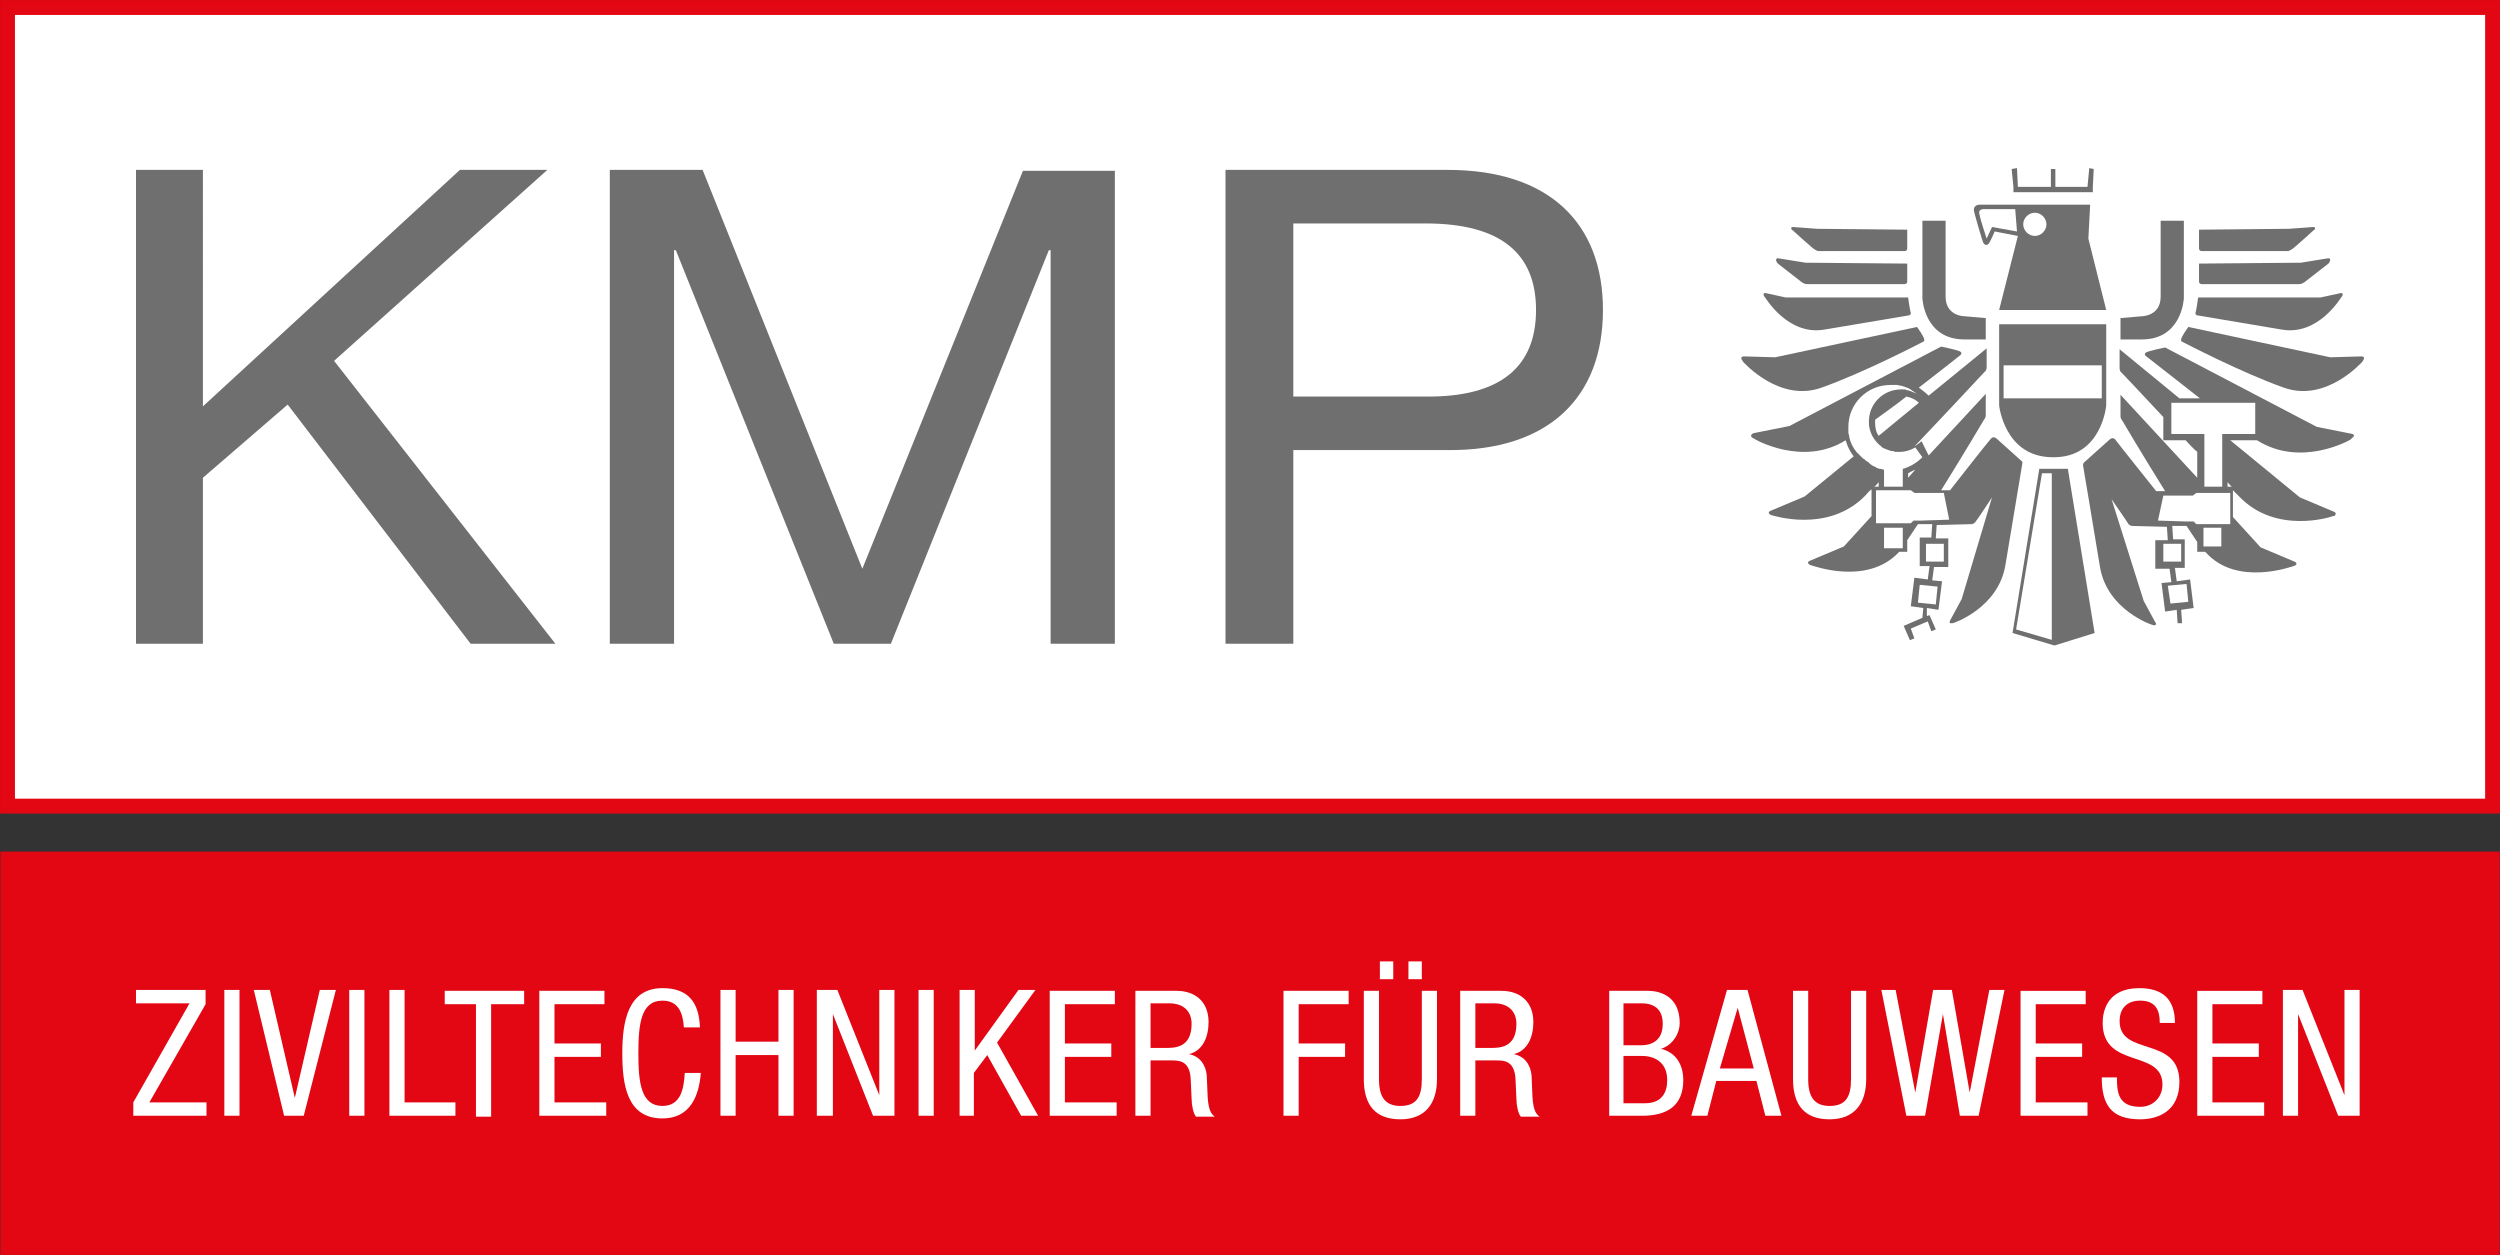
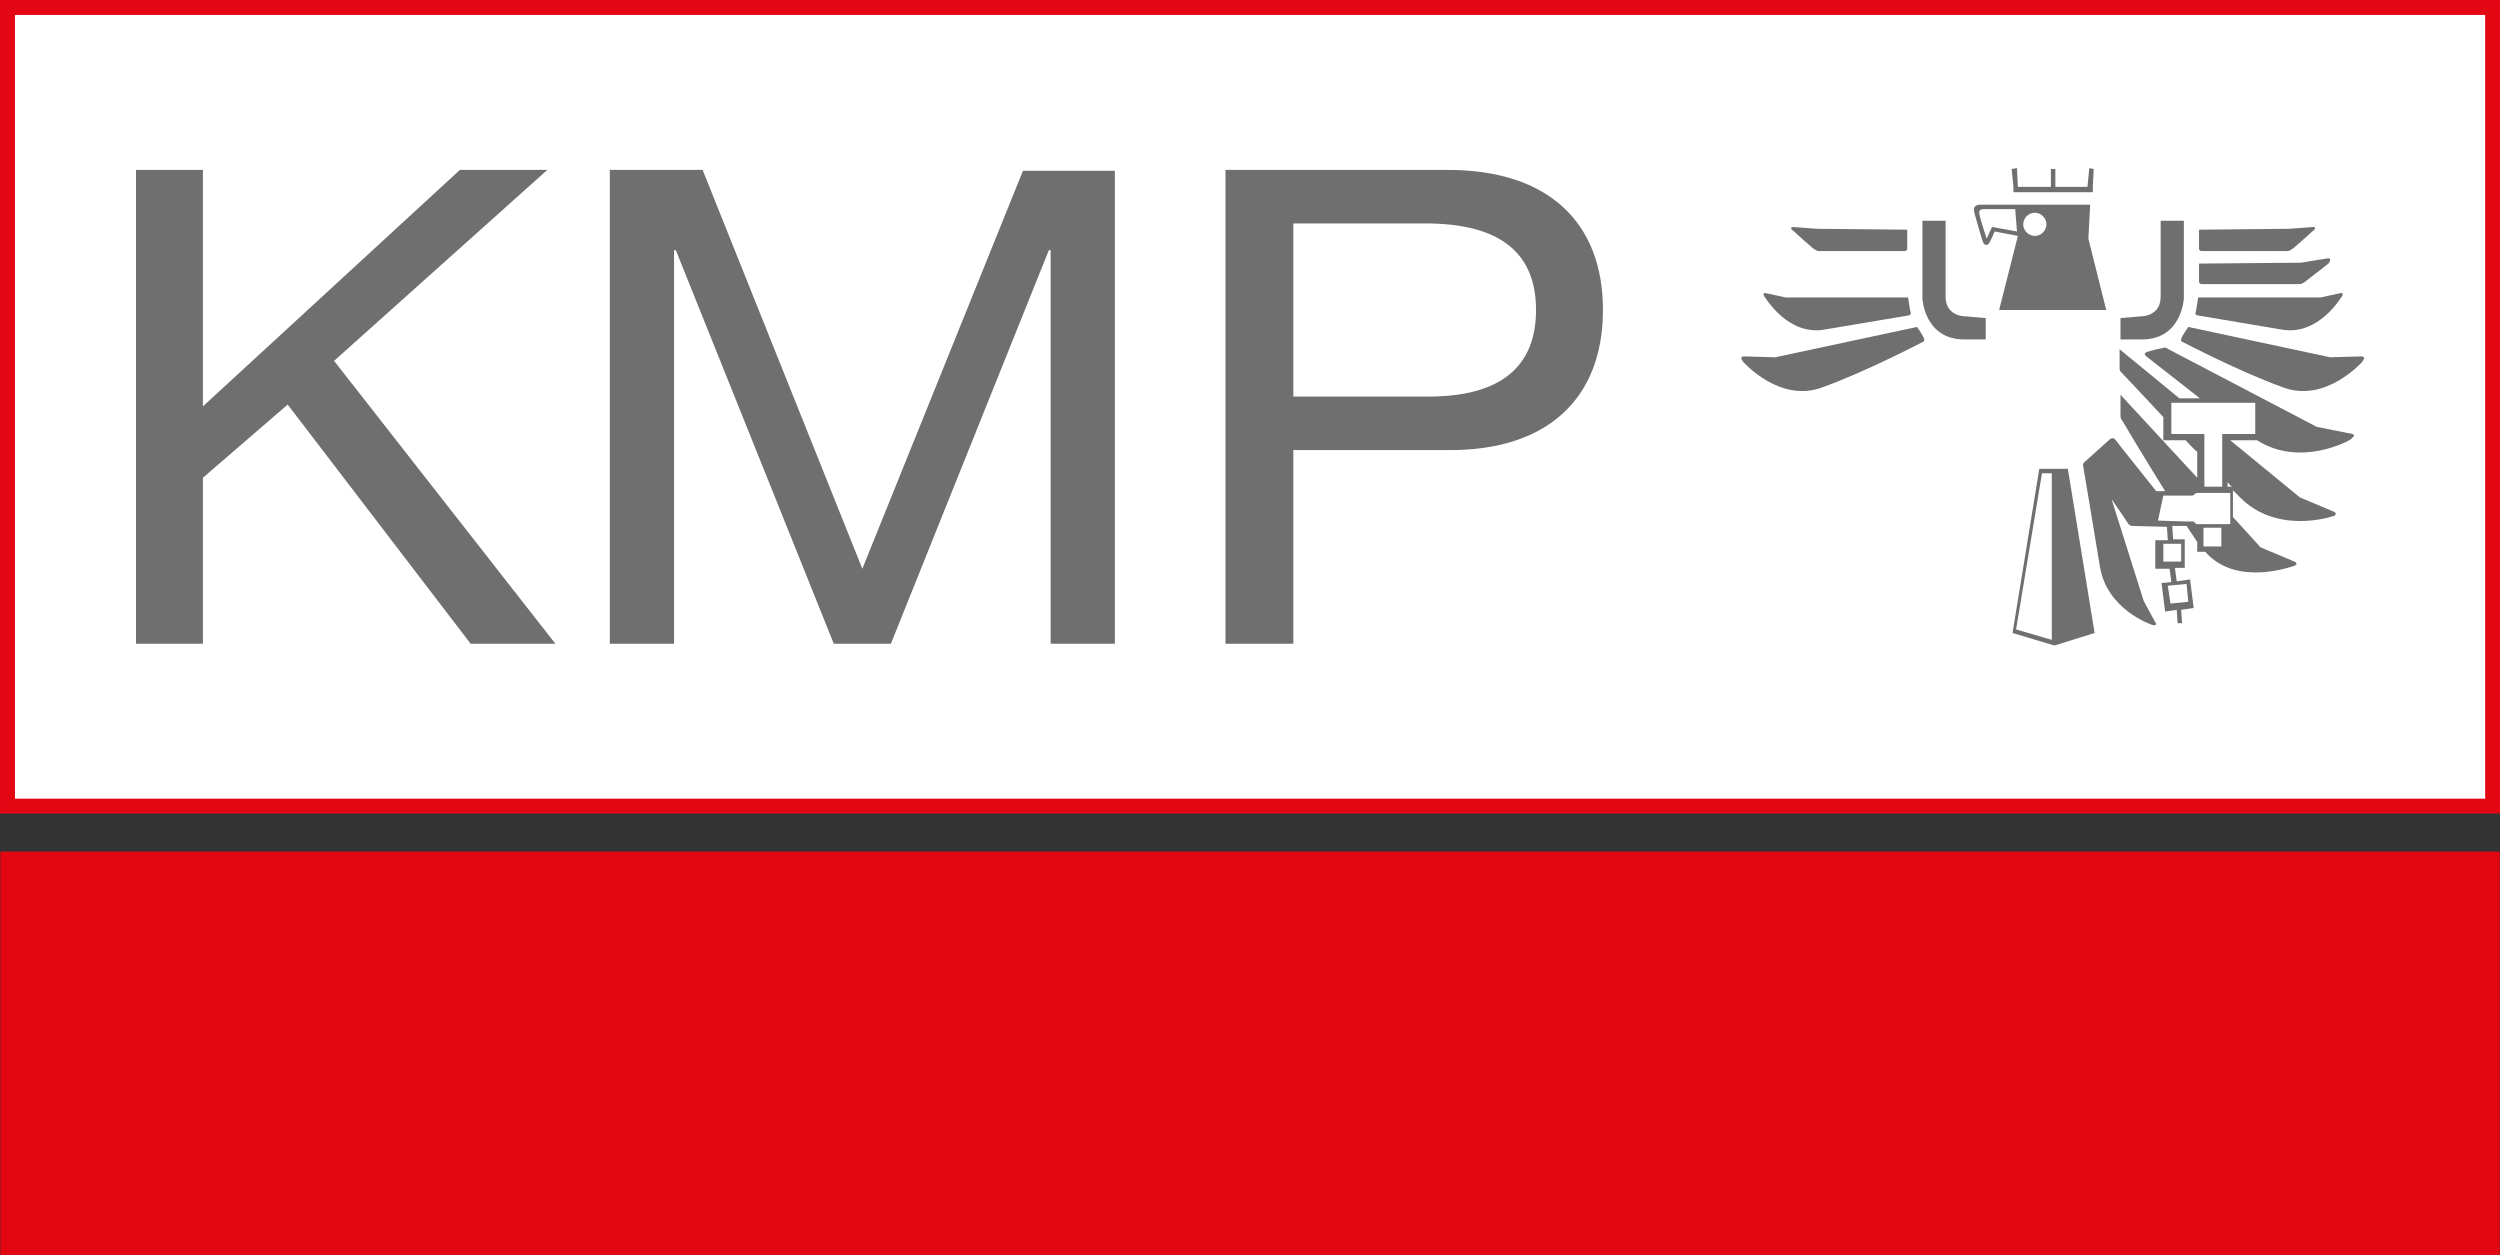
<svg xmlns="http://www.w3.org/2000/svg" id="Ebene_2" data-name="Ebene 2" width="280.17" height="140.64" viewBox="0 0 280.17 140.64">
  <rect x="0" y="0" width="280.17" height="140.64" fill="#333333" stroke="none" />
  <g id="Layer_1" data-name="Layer 1">
    <g>
      <rect x=".84" y=".84" width="278.5" height="89.5" fill="#fff" />
-       <rect x=".84" y=".84" width="278.5" height="89.5" fill="#fff" />
      <rect x=".84" y=".84" width="278.5" height="89.5" fill="none" stroke="#e30613" stroke-width="1.67" />
      <rect x=".04" y="95.44" width="280.1" height="45.2" fill="#e30613" />
      <path d="M15.24,72.14h7.5v-18.6l9.5-8.2,20.5,26.8h9.5l-24.8-31.7,23.9-21.4h-9.8l-28.8,26.5V19.04h-7.5v53.1Zm53.1,0h7.2V28.04h.2l17.7,44.1h6.4l17.7-44.1h.2v44.1h7.2V19.14h-10.3l-18,44.6-17.9-44.7h-10.4v53.1Zm69.1,0h7.5v-21.7h17.3c11.3,.1,17.4-5.9,17.4-15.7s-6.1-15.7-17.4-15.7h-24.9v53.1h.1Zm7.5-47.1h14.8c8.5,0,12.4,3.4,12.4,9.7s-3.9,9.8-12.4,9.7h-14.8V25.04Z" fill="#706f6f" />
-       <path d="M14.94,125.04h8.2v-1.5h-6.4l6.3-11v-1.6h-7.8v1.5h6l-6.3,11.1v1.5Zm10.2,0h1.7v-14.1h-1.7v14.1Zm6.7,0h2.2l3.6-14.1h-1.8l-2.8,12.1h0l-2.8-12.1h-1.8l3.4,14.1Zm7.3,0h1.7v-14.1h-1.7v14.1Zm4.4,0h7.5v-1.5h-5.7v-12.6h-1.7v14.1h-.1Zm11.6-12.5h3.6v-1.5h-8.9v1.5h3.5v12.6h1.7v-12.6h.1Zm5.3,12.5h7.5v-1.5h-5.8v-5.1h5.2v-1.5h-5.2v-4.4h5.6v-1.5h-7.3v14Zm16.3-4.8c-.1,1.7-.4,3.7-2.5,3.7-2.4,0-2.7-2.6-2.7-5.9s.3-5.9,2.7-5.9c1.8,0,2.3,1.4,2.4,3h1.8c-.1-2.8-1.3-4.4-4.2-4.4-3.9,0-4.5,3.8-4.5,7.3s.5,7.3,4.5,7.3c3.1,0,4.1-2.5,4.3-5.1h-1.8Zm12.2-9.3h-1.7v5.8h-4.8v-5.8h-1.7v14.1h1.7v-6.8h4.8v6.8h1.7v-14.1Zm2.7,14.1h1.7v-11.4h0l4.5,11.4h2.4v-14.1h-1.7v11.8h0l-4.7-11.8h-2.3v14.1h.1Zm11.3,0h1.7v-14.1h-1.7v14.1Zm4.5,0h1.7v-4.8l1.5-2,3.8,6.8h1.9l-4.6-8.2,4.3-5.9h-1.9l-4.9,6.8h0v-6.8h-1.7v14.1h-.1Zm10.2,0h7.5v-1.5h-5.8v-5.1h5.2v-1.5h-5.2v-4.4h5.6v-1.5h-7.3v14Zm9.6,0h1.7v-6.2h2.4c.9,0,2,.1,2.1,2.1l.1,2.2c0,.7,.2,1.7,.5,2h2.1c-.4-.3-.7-.7-.8-2.2l-.1-2.4c-.1-1.2-.8-2.2-2-2.4h0c1.6-.4,2.2-2,2.2-3.6,0-2.2-1.4-3.5-3.6-3.5h-4.6v14h0Zm1.7-12.6h2.1c1.6,0,2.5,.9,2.5,2.3,0,2.7-1.9,2.7-2.9,2.7h-1.7v-5h0Zm14.9,12.6h1.7v-6.6h5.2v-1.5h-5.2v-4.4h5.6v-1.5h-7.3v14Zm9-4.1c0,2.9,1.3,4.5,4.1,4.5s4.1-1.8,4.1-4.5v-9.9h-1.7v9.9c0,2-.6,3-2.4,3-1.7,0-2.4-1-2.4-3v-9.9h-1.7v9.9Zm1.8-11.2h1.5v-2h-1.5v2Zm3.2,0h1.5v-2h-1.5v2Zm5.8,15.3h1.7v-6.2h2.4c.9,0,2,.1,2.1,2.1l.1,2.2c0,.7,.2,1.7,.5,2h2.1c-.4-.3-.7-.7-.8-2.2l-.1-2.4c-.1-1.2-.8-2.2-2-2.4h0c1.6-.4,2.2-2,2.2-3.6,0-2.2-1.4-3.5-3.6-3.5h-4.6v14h0Zm1.7-12.6h2.1c1.6,0,2.5,.9,2.5,2.3,0,2.7-1.9,2.7-2.9,2.7h-1.7v-5h0Zm16.6,5.9h2.1c1.5,0,2.8,.8,2.8,2.7,0,1.4-.6,2.6-2.5,2.6h-2.4v-5.3h0Zm-1.7,6.7h3.8c2.9,0,4.6-1.2,4.6-4,0-1.7-.8-3.1-2.5-3.5h0c1.3-.4,2.1-1.7,2.1-2.9,0-2.7-1.8-3.6-3.6-3.6h-4.3v14h-.1Zm1.7-12.6h2c1.7,0,2.4,.9,2.4,2.3,0,2.2-1.7,2.4-2.4,2.4h-2v-4.7Zm7.6,12.6h1.8l1-3.9h4.5l1,3.9h1.8l-3.8-14.1h-2.3l-4,14.1Zm5.2-12.1h0l1.8,6.8h-3.8l2-6.8Zm6.2,8c0,2.9,1.3,4.5,4.1,4.5s4.1-1.8,4.1-4.5v-9.9h-1.7v9.9c0,2-.6,3-2.4,3-1.7,0-2.4-1-2.4-3v-9.9h-1.7v9.9h0Zm12.7,4.1h2.1l2-11.4h0l1.9,11.4h2.1l2.9-14.1h-1.7l-2.2,11.5h0l-2-11.5h-2.1l-2,11.5h0l-2.2-11.5h-1.6l2.8,14.1Zm12.8,0h7.5v-1.5h-5.8v-5.1h5.2v-1.5h-5.2v-4.4h5.6v-1.5h-7.3v14Zm17.3-10.4c0-2.6-1.3-3.9-4-3.9-3.6,0-4.1,2.6-4.1,3.9,0,5.2,6.7,2.9,6.7,6.9,0,1.5-1.1,2.5-2.5,2.5-2.5,0-2.6-1.7-2.6-3.3h-1.7c0,3,1,4.7,4.3,4.7,2,0,4.4-.9,4.4-4.2,0-5.2-6.7-2.8-6.7-6.8,0-1.5,.9-2.3,2.3-2.3,1.7,0,2.2,1,2.2,2.5h1.7Zm2.5,10.4h7.5v-1.5h-5.8v-5.1h5.2v-1.5h-5.2v-4.4h5.6v-1.5h-7.3v14h0Zm9.6,0h1.7v-11.4h0l4.5,11.4h2.4v-14.1h-1.7v11.8h0l-4.7-11.8h-2.2v14.1Z" fill="#fff" />
      <path d="M213.84,25.74l-10.2-.1-2.7-.2s-.2,0-.2,.1,0,.2,.2,.3c.1,.1,2.2,2,2.4,2.1s.3,.2,.5,.2h9.6s.3,0,.3-.3v-2.1h.1Z" fill="#706f6f" />
-       <path d="M213.84,29.54l-11.5-.1-3.1-.5s-.2,0-.2,.2c0,.1,.1,.3,.2,.4,.1,.1,2.6,2,2.7,2.1,.2,.1,.3,.2,.6,.2h10.9s.3,0,.3-.3v-2h.1Z" fill="#706f6f" />
      <path d="M213.84,33.34h-13.7l-2.3-.5s-.2,0-.2,.1,0,.2,.1,.3,2.6,4.4,6.7,3.7c4.1-.7,9.5-1.6,9.5-1.6,0,0,.2,0,.2-.3-.1-.2-.3-1.7-.3-1.7" fill="#706f6f" />
      <path d="M214.84,36.64l-15.9,3.4-3.5-.1s-.3,0-.3,.2c0,.1,.1,.2,.2,.4,.1,.1,4.1,4.6,8.8,2.9,4.8-1.7,11.3-5.1,11.3-5.1,0,0,.3-.1,.2-.3,0-.3-.8-1.4-.8-1.4" fill="#706f6f" />
      <path d="M222.44,35.64l-2.3-.2s-2.1,0-2.1-2.2v-8.5h-2.6v8.7s.2,4.6,4.7,4.6h2.4v-2.4h-.1Z" fill="#706f6f" />
-       <path d="M236.04,45.44h0v-9.1h-12v9.1h0s.6,5.8,6,5.8c5.5,.1,6-5.8,6-5.8m-.5-.8h-11v-3.7h11v3.7Z" fill="#706f6f" />
      <path d="M234.04,26.74l.2-3.8h-12.4s-.8,0-.6,.8,.9,3.2,1,3.4c.1,.3,.4,.4,.6,.2,.2-.2,.7-1.4,.7-1.4l2.6,.5-2.1,8.3h12l-2-8Zm-8-.8l-2.8-.5-.6,1.3s-.7-2.1-.8-2.7c-.2-.6,.4-.6,.4-.6h3.6l.2,2.5Zm3.3-.8c0,.7-.6,1.3-1.3,1.3s-1.3-.6-1.3-1.3,.6-1.3,1.3-1.3,1.3,.6,1.3,1.3" fill="#706f6f" />
      <polygon points="233.94 20.94 230.34 20.94 230.34 18.94 229.84 18.94 229.84 20.94 226.14 20.94 226.04 18.84 225.44 18.94 225.64 20.94 225.64 21.54 234.54 21.54 234.54 20.94 234.64 18.94 234.14 18.84 233.94 20.94" fill="#706f6f" />
      <path d="M246.34,25.74l10.2-.1,2.7-.2s.2,0,.2,.1,0,.2-.2,.3c-.1,.1-2.2,2-2.4,2.1-.2,.1-.3,.2-.5,.2h-9.6s-.3,0-.3-.3v-2.1h-.1Z" fill="#706f6f" />
      <path d="M246.34,29.54l11.5-.1,3.1-.5s.2,0,.2,.2c0,.1-.1,.3-.2,.4-.1,.1-2.6,2-2.7,2.1-.2,.1-.3,.2-.6,.2h-10.9s-.3,0-.3-.3v-2h-.1Z" fill="#706f6f" />
      <path d="M246.34,33.34h13.7l2.3-.5s.2,0,.2,.1,0,.2-.1,.3-2.6,4.4-6.7,3.7-9.5-1.6-9.5-1.6c0,0-.2,0-.2-.3,.1-.2,.3-1.7,.3-1.7" fill="#706f6f" />
      <path d="M245.24,36.64l15.9,3.4,3.5-.1s.3,0,.3,.2c0,.1-.1,.2-.2,.4-.1,.1-4.1,4.6-8.8,2.9-4.8-1.7-11.3-5.1-11.3-5.1,0,0-.3-.1-.2-.3,0-.3,.8-1.4,.8-1.4" fill="#706f6f" />
      <path d="M234.74,70.94l-3-18.4h-3.2l-3,18.4,4.7,1.4,4.5-1.4Zm-4.7,.8l-4.1-1.2,2.9-17.5h1.1v18.7h.1Z" fill="#706f6f" />
      <path d="M237.74,35.64l2.3-.2s2.1,0,2.1-2.2v-8.5h2.6v8.7s-.2,4.6-4.7,4.6h-2.4v-2.4h.1Z" fill="#706f6f" />
      <path d="M263.64,48.64l-4-.8-17-8.9s-2,.4-2.2,.6c-.2,.2,.1,.4,.1,.4,0,0,2.8,2.2,6,4.7h-2.3l-6.7-5.5v2.1c0,.4,.2,.5,.2,.5,0,0,2.1,2.2,4.7,5v2.6h2.5c.4,.4,.8,.9,1.3,1.3v2.9l-8.6-9.3v2.4c0,.3,.2,.5,.2,.5,0,0,2.3,3.9,4.8,7.9h-1s-4.4-5.5-4.6-5.8c-.3-.3-.6,0-.6,0l-2.9,2.6h0c-.1,.1-.1,.3-.1,.3,0,0,1.1,6.5,1.9,11.4,.8,4.8,5.8,6.5,5.9,6.5s.2,.1,.3,0c.2-.1,0-.3,0-.3l-1.3-2.4-3.6-11.4c.4,.6,1.8,2.6,1.9,2.8,.2,.2,.4,.2,.4,.2l3.9,.1,.1,1.5h-1.4v3.2h1.6l.2,1.5-1.1,.1,.4,3.2,1.3-.2,.1,1.5h.5l-.1-1.5,1.4-.2-.4-3.2-1.5,.2-.2-1.5h1.1v-3.2h-1.3l-.1-1.5h1.6c.4,.6,.8,1.2,1.2,1.8v1.1h.9c3.5,4,9.8,1.6,9.9,1.6,.2-.1,.3-.1,.3-.2,.1-.2-.2-.3-.2-.3l-3.8-1.6-3.1-3.4v-3l.7,.7c4.1,4.3,10.3,2.3,10.5,2.2,.2,0,.3-.1,.3-.2,.1-.2-.2-.3-.2-.3l-3.8-1.6-7.8-6.4h3c4.9,3.1,10.4,0,10.5-.1l.3-.3c.2-.2-.1-.3-.1-.3m-16.7,10.5h2v2.1h-2v-2.1Zm-1.9,6.3l.2,2-2,.2-.3-2,2.1-.2Zm-.6-2.5h-2v-2h2v2Zm5.5-7.9v3.7h-3.8l-.3-.3h-.9l-3.1-.1,.6-2.8h3.3l.4-.3h3.8v-.2Zm-.3-.5v-.5c.2,.2,.3,.4,.5,.5h-.5Zm3.1-9.4v3.5h-3.7v5.9h-2v-5.9h-3.7v-3.5h9.4Z" fill="#706f6f" />
-       <path d="M226.64,51.74h0l-2.9-2.6s-.3-.3-.6,0-4.6,5.8-4.6,5.8h-1c2.5-4,4.8-7.9,4.8-7.9,0,0,.2-.2,.2-.5v-2.4l-6.4,6.9-.8-1.6c-.2,.2-.5,.4-.8,.6,3.9-4.1,7.9-8.4,7.9-8.4,0,0,.2-.1,.2-.5v-2.1l-6.5,5.3c-.3-.3-.7-.6-1.1-.9,2.6-2,4.6-3.6,4.6-3.6,0,0,.3-.2,.1-.4s-2.2-.6-2.2-.6l-17,8.9-4,.8s-.3,.1-.3,.3c0,.1,.1,.2,.3,.3,.1,.1,5.5,3.2,10.3,.2,.2,.7,.5,1.3,.9,1.8l-5.5,4.5-3.8,1.6s-.3,.1-.2,.3c.1,.1,.2,.2,.3,.2s6.3,2.1,10.5-2.2c.2-.2,.4-.5,.7-.7v3l-3.1,3.4-3.8,1.6s-.3,.1-.2,.3c.1,.1,.2,.2,.3,.2s6.3,2.4,9.9-1.5h.9v-1.3l1.2-1.8h1.6l-.1,1.5h-1.3v3.2h1.1l-.2,1.5-1.5-.2-.4,3.2,1.4,.2-.1,1.1-2.1,.9,.7,1.6,.5-.2-.4-1.1,1.9-.8,.4,1.1,.5-.2-.7-1.6-.3,.1v-.9l1.3,.2,.4-3.2-1.1-.1,.2-1.5h1.6v-3.2h-1.4l.1-1.5,3.9-.1s.2,0,.4-.2,1.5-2.2,1.9-2.8l-3.4,11.4-1.3,2.4s-.1,.2,0,.3h.3c.1,0,5.1-1.7,5.9-6.5,.8-4.8,1.9-11.4,1.9-11.4v-.2m-9.5,14l-.2,2-2-.2,.2-2,2,.2Zm.7-2.8h-2v-2h2v2Zm-6.7-3.8h2.1v2.3h-2.1v-2.3Zm-.6-10.3c-.3-.4-.4-.9-.4-1.5v-.3c1.2-.9,2.4-1.7,3.5-2.6,.5,.1,1,.3,1.4,.7l-4.5,3.7Zm4.9,2.4c-.6,.6-1.4,1.1-2.2,1.3v2h-2.1v-1.9c-.1,0-.3-.1-.4-.1h-.1c-.1,0-.2-.1-.3-.1,0,0-.1,0-.1-.1-.1,0-.2-.1-.3-.1,0,0-.1,0-.1-.1-.1,0-.2-.1-.3-.2,0,0-.1,0-.1-.1-.1-.1-.2-.1-.3-.2,0,0-.1,0-.1-.1-.1-.1-.2-.1-.3-.2l-.1-.1-.3-.3h0l-.3-.3c-.4-.5-.7-1.1-.8-1.7h0c0-.2-.1-.3-.1-.5v-.6c0-2.6,2.1-4.7,4.7-4.7h.7c.2,0,.4,.1,.6,.1h0c.2,.1,.4,.1,.5,.2h.1c.2,.1,.4,.2,.5,.3,.2,.1,.4,.3,.6,.4-.2-.1-.5-.2-.7-.3h0c-.1,0-.2-.1-.3-.1s-.2,0-.3-.1h-.5c-2,0-3.6,1.6-3.6,3.6h0v.1h0c0,1.1,.6,2.1,1.4,2.7h0c.1,.1,.2,.2,.3,.2h0c.2,.1,.5,.2,.8,.3h.1c.1,0,.2,0,.3,.1h.5c.7,0,1.3-.2,1.8-.5l.8,1.1Zm-4.9,2.8v.5h-.5c.2-.1,.3-.3,.5-.5m4.1-1.4l-.8,.9v-.5c.2-.1,.5-.3,.8-.4m3.8,5.6l-3.1,.1h-.9l-.3,.3h-3.9v-3.7h3.9l.4,.3h3.3l.6,3Z" fill="#706f6f" />
    </g>
  </g>
</svg>